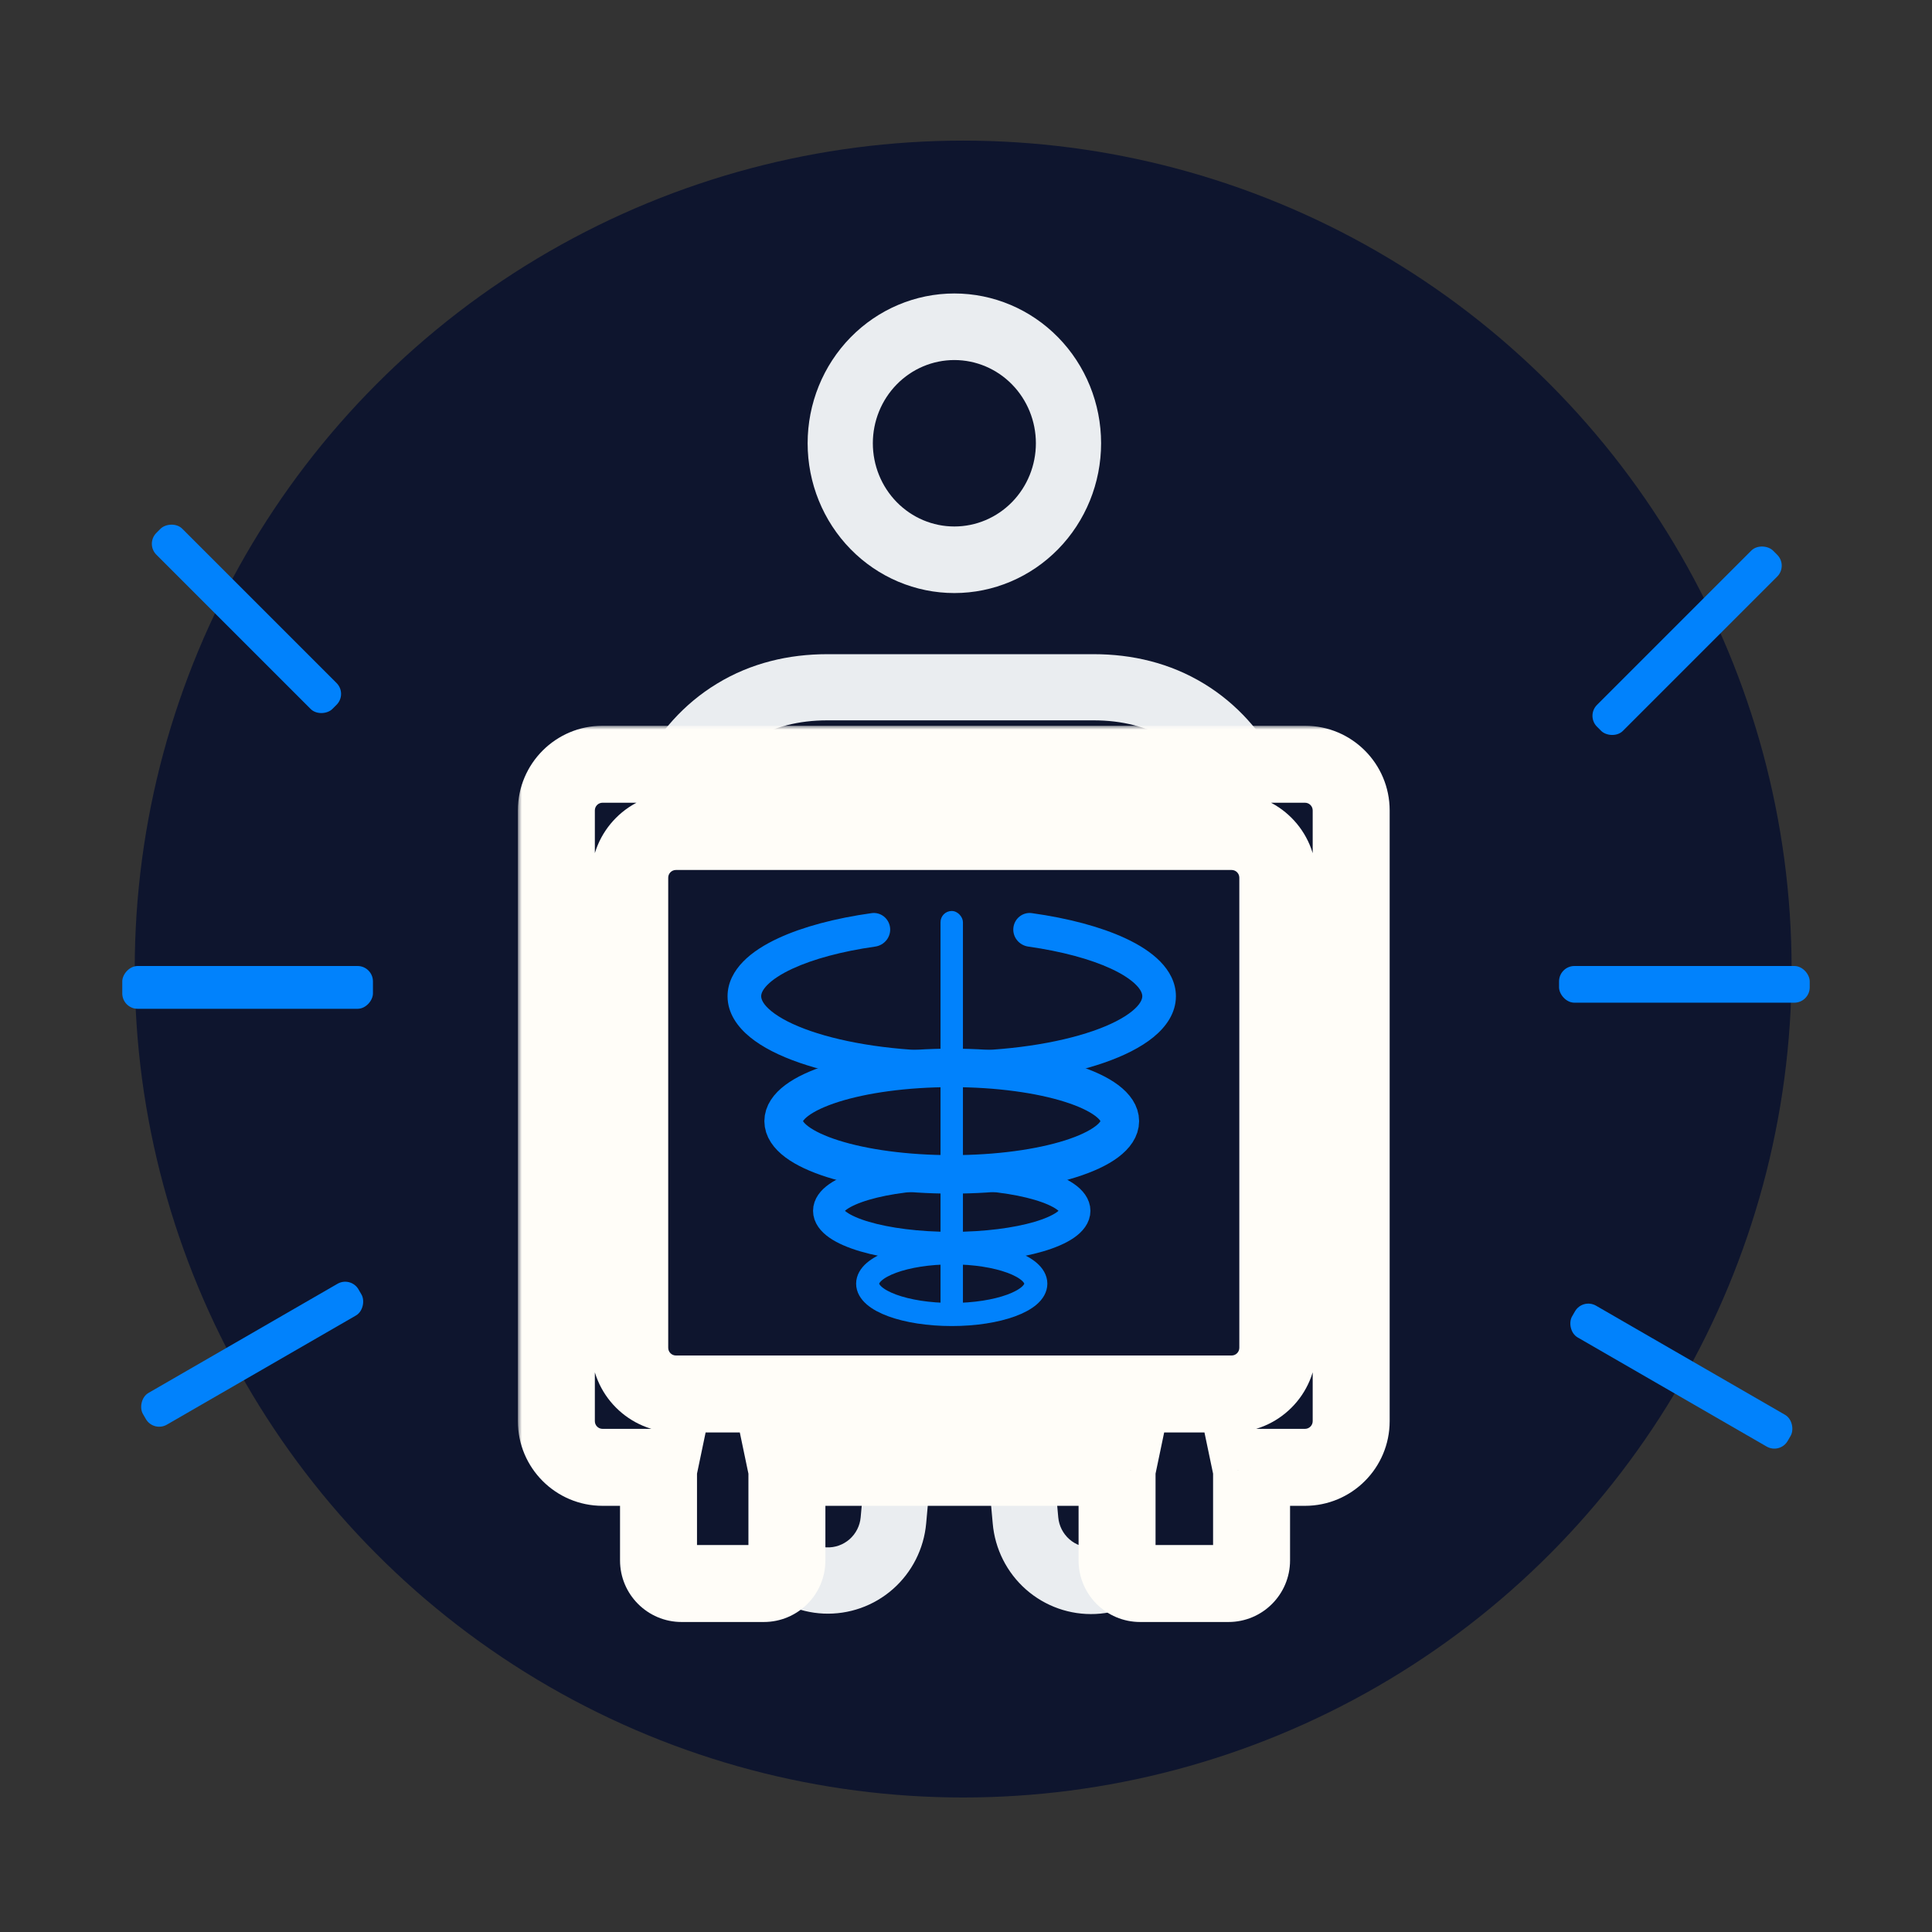
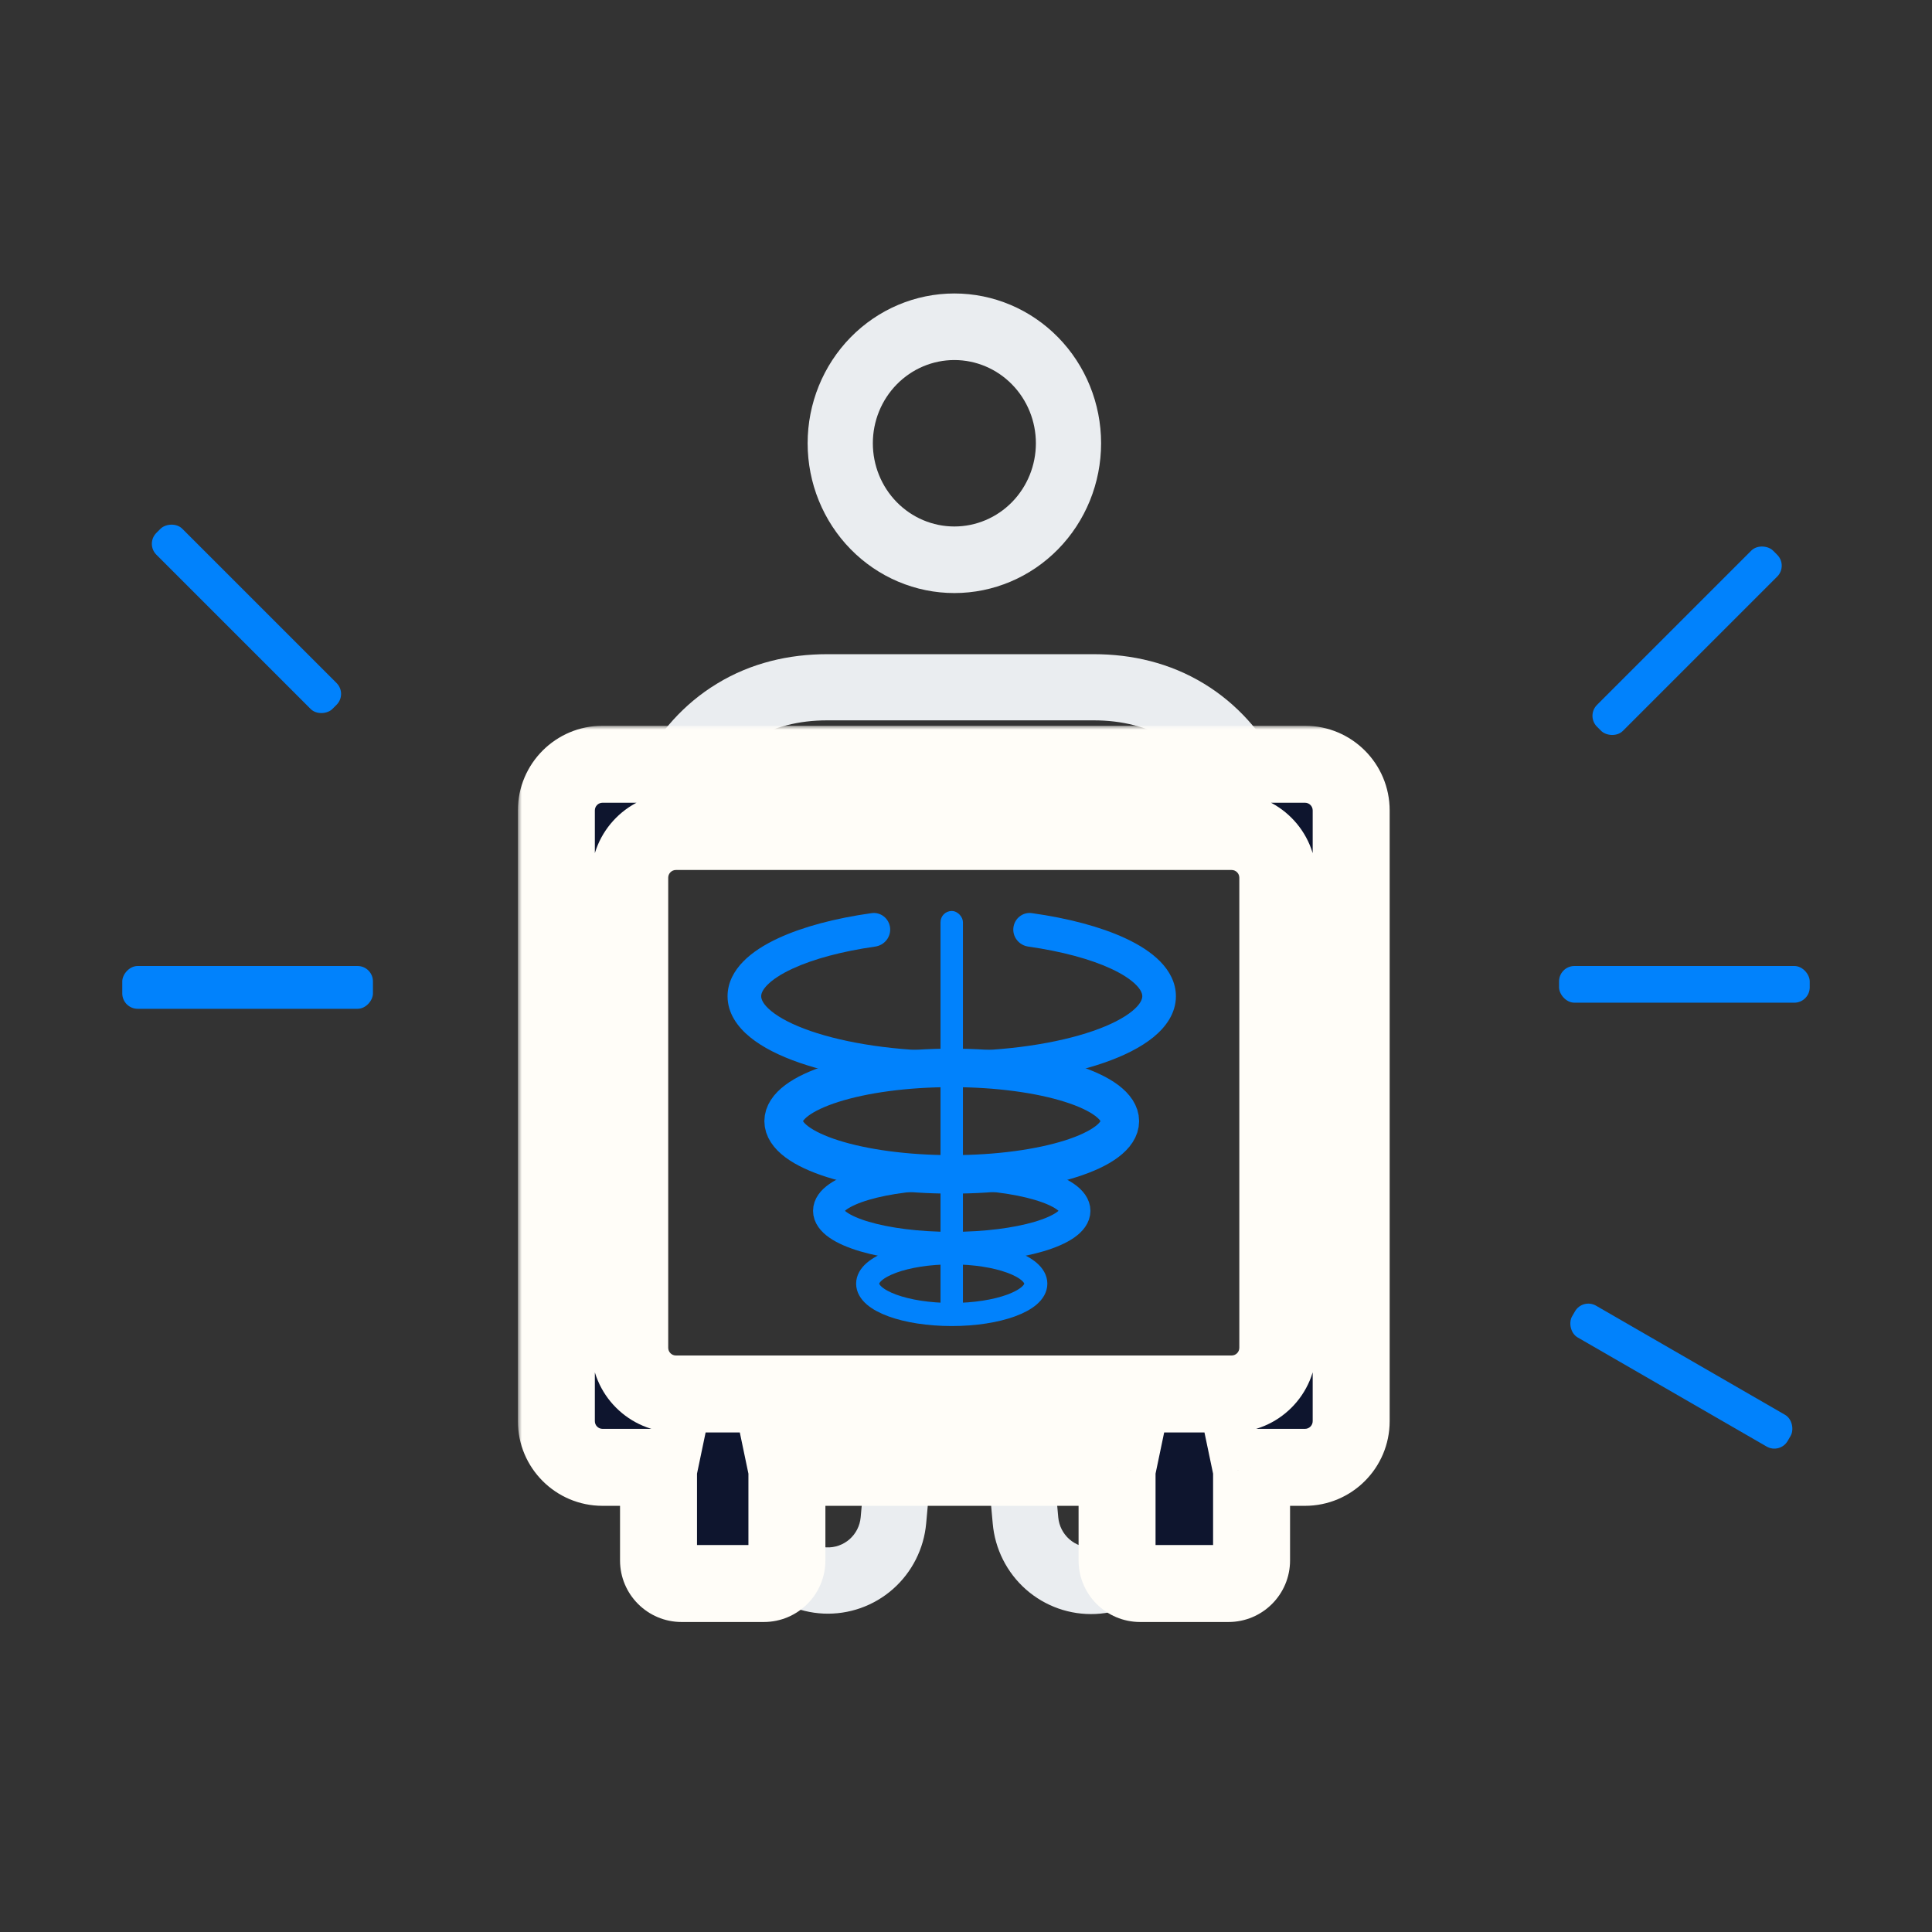
<svg xmlns="http://www.w3.org/2000/svg" width="251" height="251" viewBox="0 0 251 251" fill="none">
  <rect x="0" y="0" width="251" height="251" fill="#333333" stroke="none" />
-   <circle r="107.628" transform="matrix(1 0 -0 1 125.132 125.897)" fill="#0E152E" />
  <rect x="202.548" y="125.5" width="32.566" height="4.766" rx="2" fill="#0182FC" />
  <rect width="32.566" height="5.56" rx="2" transform="matrix(-1 0 0 1 48.452 125.5)" fill="#0182FC" />
  <rect x="206.061" y="92.996" width="32.349" height="4.766" rx="2" transform="rotate(-45 206.061 92.996)" fill="#0182FC" />
  <rect width="32.349" height="4.766" rx="2" transform="matrix(-0.707 -0.707 -0.707 0.707 45.14 90.151)" fill="#0182FC" />
  <rect x="205.62" y="168.631" width="32.349" height="4.766" rx="2" transform="rotate(30 205.62 168.631)" fill="#0182FC" />
-   <rect width="32.349" height="4.766" rx="2" transform="matrix(-0.866 0.5 0.5 0.866 45.579 165.786)" fill="#0182FC" />
  <path fill-rule="evenodd" clip-rule="evenodd" d="M143.051 57.587C143.051 62.749 141.043 67.698 137.468 71.348C133.893 74.998 129.044 77.048 123.988 77.048C118.932 77.048 114.083 74.998 110.508 71.348C106.933 67.698 104.925 62.749 104.925 57.587C104.925 52.426 106.933 47.476 110.508 43.827C114.083 40.177 118.932 38.127 123.988 38.127C129.044 38.127 133.893 40.177 137.468 43.827C141.043 47.476 143.051 52.426 143.051 57.587ZM134.579 57.587C134.579 60.455 133.463 63.205 131.477 65.232C129.491 67.26 126.797 68.399 123.988 68.399C121.179 68.399 118.485 67.26 116.499 65.232C114.513 63.205 113.397 60.455 113.397 57.587C113.397 54.72 114.513 51.97 116.499 49.943C118.485 47.915 121.179 46.776 123.988 46.776C126.797 46.776 129.491 47.915 131.477 49.943C133.463 51.97 134.579 54.72 134.579 57.587Z" fill="#EAEDF0" />
  <path fill-rule="evenodd" clip-rule="evenodd" d="M93.141 88.824C97.58 86.116 102.507 84.99 107.462 84.99H142.099C147.059 84.99 151.981 86.116 156.424 88.824C160.788 91.478 163.946 95.204 166.163 99.288H155.761C154.662 98.085 153.412 97.038 151.998 96.177C149.101 94.411 145.76 93.586 142.099 93.586H107.462C103.805 93.586 100.464 94.411 97.563 96.177C96.149 97.038 94.9 98.085 93.802 99.288H83.402C85.619 95.201 88.777 91.478 93.141 88.824ZM94.744 190.633V196.734C94.739 200.056 96.009 203.25 98.288 205.653C100.568 208.056 103.681 209.481 106.979 209.632C110.277 209.782 113.506 208.647 115.993 206.462C118.479 204.277 120.032 201.211 120.327 197.903L120.983 190.633H112.403L111.816 197.121C111.718 198.224 111.2 199.245 110.372 199.974C109.543 200.702 108.467 201.081 107.368 201.031C106.269 200.981 105.231 200.506 104.471 199.706C103.711 198.906 103.288 197.841 103.288 196.734V190.633H94.744ZM136.899 190.633H128.313L128.97 197.903C129.252 201.221 130.8 204.3 133.289 206.496C135.778 208.692 139.015 209.834 142.322 209.683C145.629 209.532 148.749 208.099 151.03 205.686C153.311 203.272 154.575 200.064 154.557 196.734V190.633H146.012V196.734C146.013 197.841 145.589 198.906 144.829 199.706C144.069 200.506 143.032 200.981 141.932 201.031C140.833 201.081 139.757 200.702 138.929 199.974C138.1 199.245 137.583 198.224 137.485 197.121L136.899 190.633Z" fill="#EAEDF0" />
  <mask id="path-10-outside-1_4807_11745" maskUnits="userSpaceOnUse" x="67.281" y="94.288" width="114" height="117" fill="black">
    <rect fill="white" x="67.281" y="94.288" width="114" height="117" />
-     <path fill-rule="evenodd" clip-rule="evenodd" d="M78.281 99.288C74.968 99.288 72.281 101.974 72.281 105.288V184.633C72.281 187.947 74.968 190.633 78.281 190.633H85.616C85.575 190.832 85.553 191.039 85.553 191.25V202.725C85.553 204.382 86.896 205.725 88.553 205.725H99.233C100.89 205.725 102.233 204.382 102.233 202.725V191.25C102.233 191.039 102.211 190.832 102.17 190.633H145.189C145.148 190.832 145.126 191.039 145.126 191.25V202.725C145.126 204.382 146.469 205.725 148.126 205.725H159.6C161.257 205.725 162.6 204.382 162.6 202.725V191.25C162.6 191.039 162.578 190.832 162.537 190.633H169.541C172.854 190.633 175.541 187.947 175.541 184.633V105.288C175.541 101.974 172.854 99.288 169.541 99.288H78.281ZM87.813 108.026C84.499 108.026 81.813 110.712 81.813 114.026V175.102C81.813 178.415 84.499 181.102 87.813 181.102H160.009C163.323 181.102 166.009 178.415 166.009 175.102V114.026C166.009 110.712 163.323 108.026 160.009 108.026H87.813Z" />
  </mask>
  <path fill-rule="evenodd" clip-rule="evenodd" d="M78.281 99.288C74.968 99.288 72.281 101.974 72.281 105.288V184.633C72.281 187.947 74.968 190.633 78.281 190.633H85.616C85.575 190.832 85.553 191.039 85.553 191.25V202.725C85.553 204.382 86.896 205.725 88.553 205.725H99.233C100.89 205.725 102.233 204.382 102.233 202.725V191.25C102.233 191.039 102.211 190.832 102.17 190.633H145.189C145.148 190.832 145.126 191.039 145.126 191.25V202.725C145.126 204.382 146.469 205.725 148.126 205.725H159.6C161.257 205.725 162.6 204.382 162.6 202.725V191.25C162.6 191.039 162.578 190.832 162.537 190.633H169.541C172.854 190.633 175.541 187.947 175.541 184.633V105.288C175.541 101.974 172.854 99.288 169.541 99.288H78.281ZM87.813 108.026C84.499 108.026 81.813 110.712 81.813 114.026V175.102C81.813 178.415 84.499 181.102 87.813 181.102H160.009C163.323 181.102 166.009 178.415 166.009 175.102V114.026C166.009 110.712 163.323 108.026 160.009 108.026H87.813Z" fill="#0E152E" />
  <path d="M85.616 190.633L90.511 191.656L91.77 185.633H85.616V190.633ZM102.17 190.633V185.633H96.016L97.275 191.656L102.17 190.633ZM145.189 190.633L150.083 191.656L151.343 185.633H145.189V190.633ZM162.537 190.633V185.633H156.383L157.643 191.656L162.537 190.633ZM77.281 105.288C77.281 104.736 77.729 104.288 78.281 104.288V94.288C72.206 94.288 67.281 99.213 67.281 105.288H77.281ZM77.281 184.633V105.288H67.281V184.633H77.281ZM78.281 185.633C77.729 185.633 77.281 185.185 77.281 184.633H67.281C67.281 190.708 72.206 195.633 78.281 195.633V185.633ZM85.616 185.633H78.281V195.633H85.616V185.633ZM90.553 191.25C90.553 191.384 90.539 191.521 90.511 191.656L80.722 189.61C80.611 190.143 80.553 190.693 80.553 191.25H90.553ZM90.553 202.725V191.25H80.553V202.725H90.553ZM88.553 200.725C89.657 200.725 90.553 201.62 90.553 202.725H80.553C80.553 207.143 84.135 210.725 88.553 210.725V200.725ZM99.233 200.725H88.553V210.725H99.233V200.725ZM97.233 202.725C97.233 201.62 98.129 200.725 99.233 200.725V210.725C103.652 210.725 107.233 207.143 107.233 202.725H97.233ZM97.233 191.25V202.725H107.233V191.25H97.233ZM97.275 191.656C97.247 191.521 97.233 191.384 97.233 191.25H107.233C107.233 190.693 107.175 190.143 107.064 189.61L97.275 191.656ZM145.189 185.633H102.17V195.633H145.189V185.633ZM150.126 191.25C150.126 191.384 150.112 191.521 150.083 191.656L140.295 189.61C140.183 190.143 140.126 190.693 140.126 191.25H150.126ZM150.126 202.725V191.25H140.126V202.725H150.126ZM148.126 200.725C149.23 200.725 150.126 201.62 150.126 202.725H140.126C140.126 207.143 143.707 210.725 148.126 210.725V200.725ZM159.6 200.725H148.126V210.725H159.6V200.725ZM157.6 202.725C157.6 201.62 158.496 200.725 159.6 200.725V210.725C164.019 210.725 167.6 207.143 167.6 202.725H157.6ZM157.6 191.25V202.725H167.6V191.25H157.6ZM157.643 191.656C157.614 191.521 157.6 191.384 157.6 191.25H167.6C167.6 190.693 167.543 190.143 167.431 189.61L157.643 191.656ZM169.541 185.633H162.537V195.633H169.541V185.633ZM170.541 184.633C170.541 185.185 170.093 185.633 169.541 185.633V195.633C175.616 195.633 180.541 190.708 180.541 184.633H170.541ZM170.541 105.288V184.633H180.541V105.288H170.541ZM169.541 104.288C170.093 104.288 170.541 104.736 170.541 105.288H180.541C180.541 99.213 175.616 94.288 169.541 94.288V104.288ZM78.281 104.288H169.541V94.288H78.281V104.288ZM86.813 114.026C86.813 113.473 87.261 113.026 87.813 113.026V103.026C81.738 103.026 76.813 107.95 76.813 114.026H86.813ZM86.813 175.102V114.026H76.813V175.102H86.813ZM87.813 176.102C87.261 176.102 86.813 175.654 86.813 175.102H76.813C76.813 181.177 81.738 186.102 87.813 186.102V176.102ZM160.009 176.102H87.813V186.102H160.009V176.102ZM161.009 175.102C161.009 175.654 160.562 176.102 160.009 176.102V186.102C166.084 186.102 171.009 181.177 171.009 175.102H161.009ZM161.009 114.026V175.102H171.009V114.026H161.009ZM160.009 113.026C160.562 113.026 161.009 113.473 161.009 114.026H171.009C171.009 107.95 166.084 103.026 160.009 103.026V113.026ZM87.813 113.026H160.009V103.026H87.813V113.026Z" fill="#FFFDF8" mask="url(#path-10-outside-1_4807_11745)" />
  <rect x="122.19" y="118.352" width="2.912" height="52.424" rx="1.456" fill="#0182FC" />
  <path fill-rule="evenodd" clip-rule="evenodd" d="M99.683 127.97C99.024 128.643 98.891 129.129 98.891 129.428C98.891 129.791 99.1 130.457 100.206 131.361C101.296 132.251 103.005 133.151 105.311 133.947C109.901 135.534 116.384 136.555 123.647 136.555C130.91 136.555 137.393 135.534 141.983 133.947C144.289 133.151 145.998 132.251 147.088 131.361C148.194 130.457 148.403 129.791 148.403 129.428C148.403 129.129 148.27 128.643 147.611 127.97C146.943 127.288 145.86 126.553 144.318 125.84C141.669 124.616 137.977 123.602 133.591 122.978C132.397 122.808 131.527 121.736 131.656 120.536C131.785 119.337 132.863 118.465 134.058 118.632C138.795 119.295 142.978 120.409 146.151 121.874C147.971 122.715 149.564 123.721 150.732 124.914C151.909 126.116 152.771 127.639 152.771 129.428C152.771 131.636 151.472 133.42 149.852 134.744C148.215 136.081 145.98 137.188 143.41 138.076C138.25 139.86 131.262 140.923 123.647 140.923C116.031 140.923 109.044 139.86 103.884 138.076C101.314 137.188 99.078 136.081 97.442 134.744C95.822 133.42 94.522 131.636 94.522 129.428C94.522 127.639 95.385 126.116 96.562 124.914C97.73 123.721 99.323 122.715 101.143 121.874C104.316 120.409 108.499 119.295 113.236 118.632C114.431 118.465 115.509 119.337 115.638 120.536C115.767 121.736 114.897 122.808 113.703 122.978C109.317 123.602 105.625 124.616 102.976 125.84C101.434 126.553 100.351 127.288 99.683 127.97Z" fill="#0182FC" />
  <ellipse cx="123.647" cy="145.655" rx="21.843" ry="6.917" stroke="#0182FC" stroke-width="5" />
  <ellipse cx="123.647" cy="157.306" rx="16.018" ry="4.733" stroke="#0182FC" stroke-width="4" />
  <ellipse cx="123.647" cy="166.771" rx="10.922" ry="4.005" stroke="#0182FC" stroke-width="3" />
</svg>